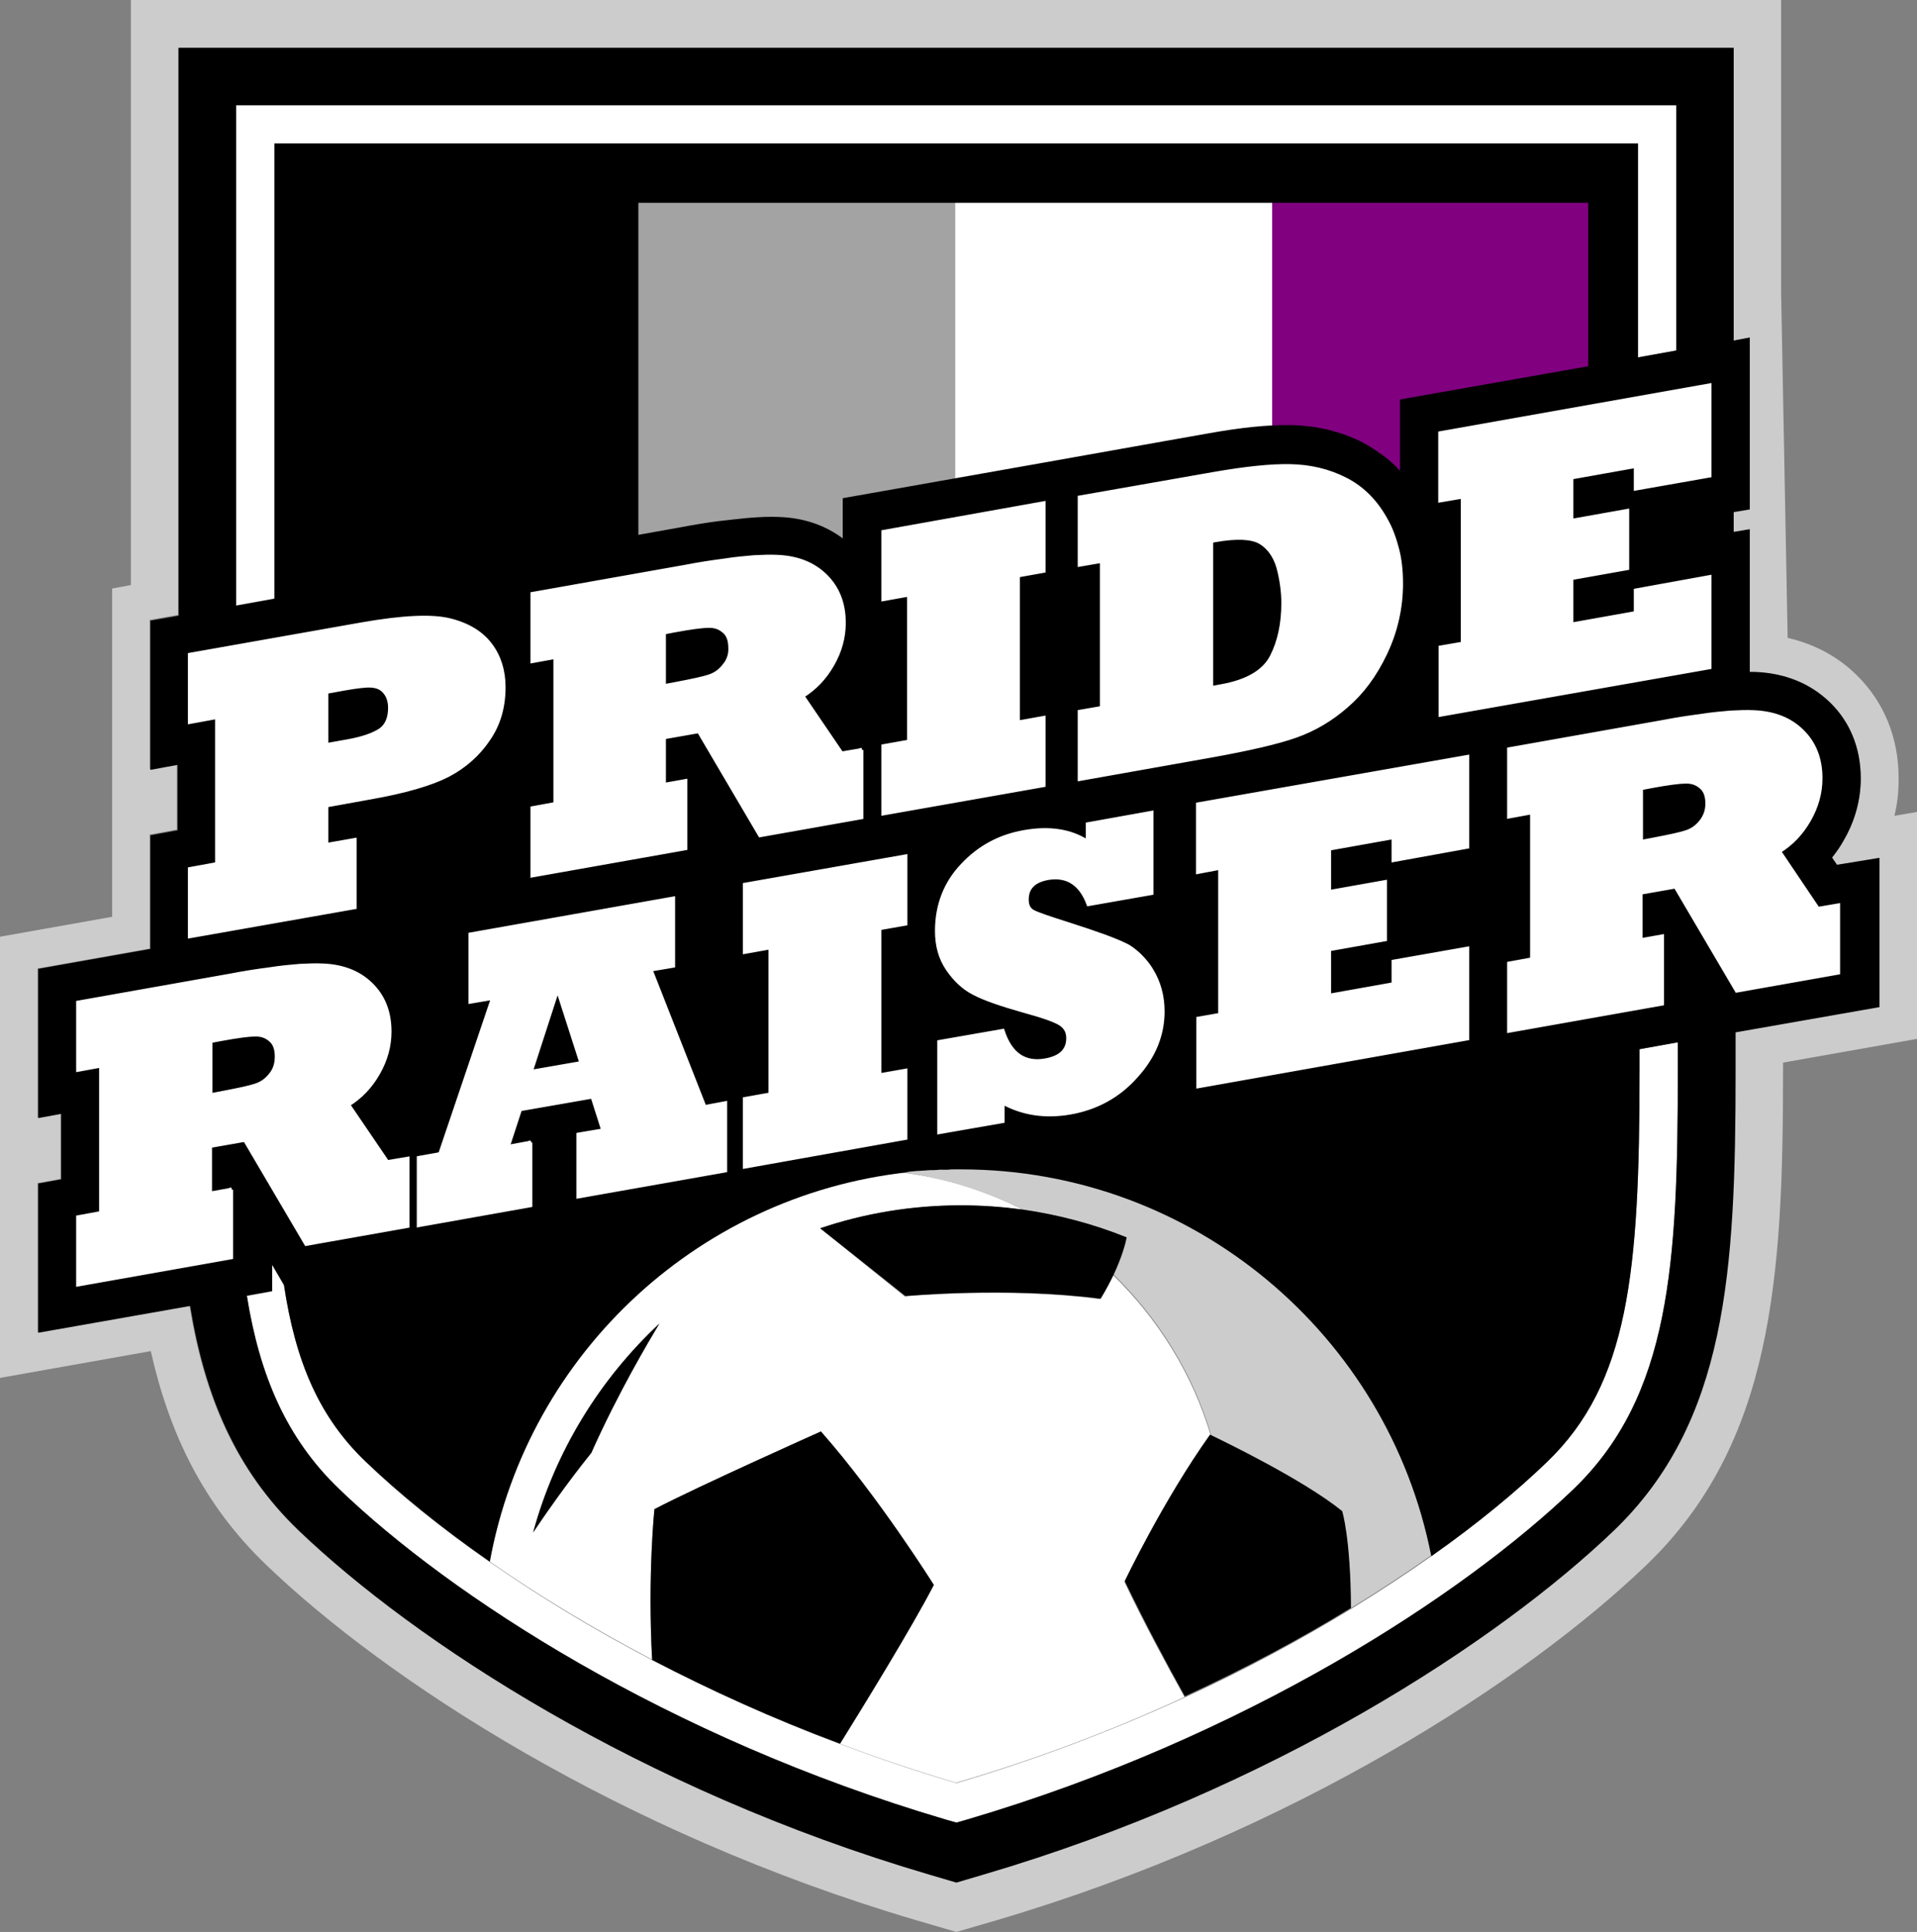
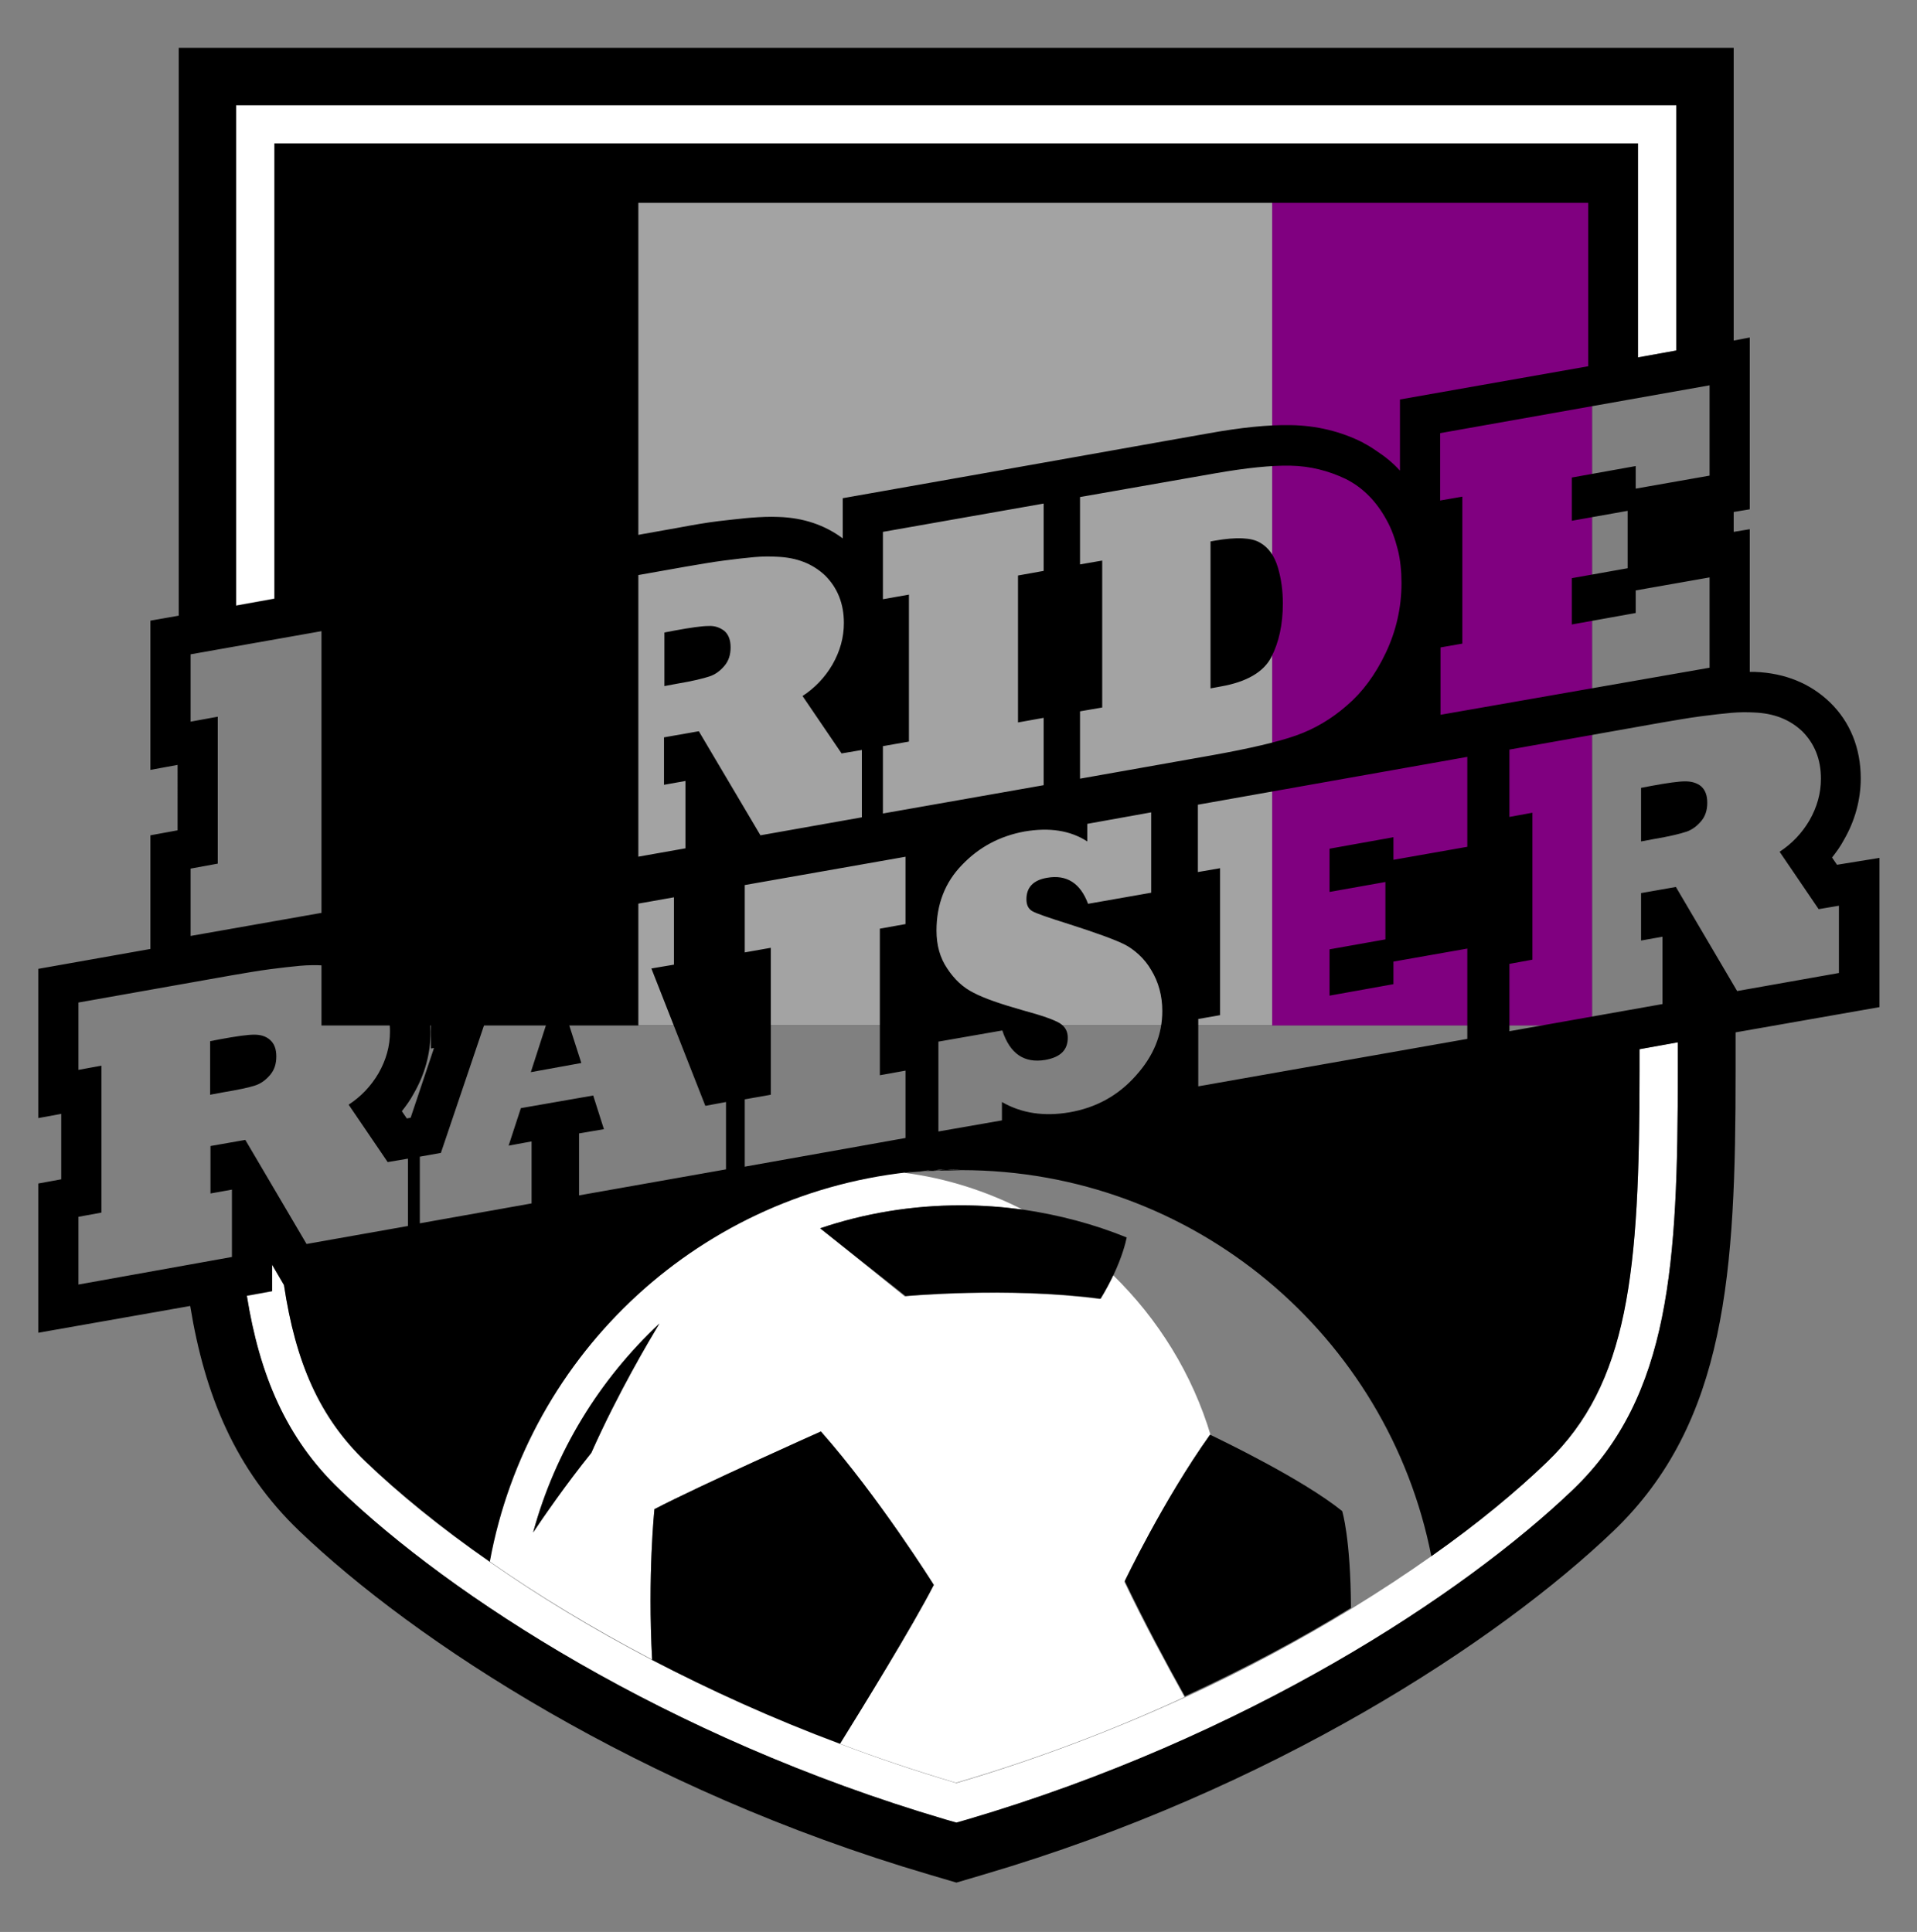
<svg xmlns="http://www.w3.org/2000/svg" aria-labelledby="mark-asexual-title" class="prideraiser-mark prideraiser-mark--asexual" viewBox="0 0 500.9 504.9">
  <rect x="0" y="0" width="500.9" height="504.9" fill="#808080" stroke="none" />
  <title id="mark-asexual-title">
  Asexual Prideraiser Logo
 </title>
-   <path d="M500.9 212.2l-5.9 1c.8-3.2 1.1-6.4 1.1-9.8 0-10.6-3.8-20-11.1-27.1-4.9-4.8-11-8-17.9-9.6l-1.7-90.1V0H34.2v152.9l-4.9.9v85.8L0 244.8v115.3l39.4-7c4.8 21.4 13.7 40.1 30.2 55.9 31.1 29.9 92.1 69.9 169.7 92.8l10.6 3.1 10.6-3.1c77.6-22.9 138.6-62.9 169.7-92.8 33.1-31.8 35.7-75.4 35.7-129.1v-2.2l35-6.2v-59.3zm-10 50.9l-37.6 6.6v10.2c0 52.4-2.3 91.6-31.9 120.1-30.1 28.9-89.1 67.6-164.6 89.8l-7.1 2.1-7.1-2.1c-75.5-22.2-134.5-61-164.6-89.8-16.7-16-24.7-35.5-28.5-58.8l-39.7 7v-39l6-1.1V291l-6 1.1v-39l29.3-5.2v-29.8l7.1-1.3v-17.1l-7.1 1.3v-39l7.4-1.3V12.5H453V89l4.2-.7v44.9l-4.2.7v5.2l4.2-.7v37.3h1.4c7.8.3 14.4 2.9 19.5 7.9 5.3 5.2 8.1 12 8.1 19.9 0 5.6-1.5 11.1-4.4 16.1-.9 1.6-2 3.2-3.1 4.6l1.3 1.9 10.9-1.9v38.9z" fill="#ccc" />
  <path d="M438.4 272.4l-10 1.8v5.8c0 52.5-2.9 81.5-24.2 102.1-8 7.7-18.2 16.1-30.2 24.6-6.5 4.6-13.5 9.2-21 13.8-13 7.9-27.5 15.8-43.4 23.1-18.3 8.4-38.3 16.1-59.7 22.4-10.5-3.1-20.6-6.5-30.3-10.2-17.7-6.6-34.1-14.1-49.1-21.9-15.9-8.3-30.1-17-42.4-25.6-13.1-9.1-24-18-32.5-26.2-12.2-11.7-18.3-26.2-21.4-46.2l-3.1-5.3v6.9l-6.6 1.2c3.3 20.6 10.2 37.2 24.2 50.6 28.8 27.6 85.5 64.8 158.4 86.3l2.8.8 2.8-.8c72.9-21.5 129.6-58.6 158.4-86.3 25.4-24.4 27.3-59.1 27.3-109.3v-7.6zM71.7 37.5H428v55.9l10-1.8V27.5H61.7v130.7l10-1.8V37.5z" fill="#fff" />
  <rect fill="#000" height="220" width="332.0" x="84.0" y="48" />
  <rect fill="#a3a3a3" height="220" width="249.2" x="166.8" y="48" />
-   <rect fill="#fff" height="220" width="166.4" x="249.6" y="48" />
  <rect fill="purple" height="220" width="83.6" x="332.4" y="48" />
-   <rect fill="#000" height="50" width="20" x="100" y="265" />
  <path d="M478.7 224.1c1.1-1.4 2.2-2.9 3.1-4.6 2.9-5 4.4-10.5 4.4-16.1 0-7.9-2.8-14.8-8.1-19.9-5.1-4.9-11.7-7.6-19.5-7.9h-1.4v-37.3l-4.2.7v-5.2l4.2-.7V88.2l-4.2.8V12.5H46.7v148.4l-7.4 1.3v39l7.1-1.3V217l-7.1 1.3V248L10 253.2v39l6-1.1v17.1l-6 1.1v39l39.7-7c3.8 23.3 11.8 42.8 28.5 58.8 30.1 28.8 89.1 67.6 164.6 89.8l7.1 2.1 7.1-2.1c75.5-22.2 134.5-61 164.6-89.8 29.6-28.4 31.9-67.7 31.9-120.1v-10.2l37.6-6.6v-39L480 226l-1.3-1.9zm-374.4 25.6c-1.3-1.2-2.7-2.3-4.1-3.3l3.2-.6v-28c8-1.6 14.1-3.6 18.6-6 2.4-1.3 4.6-2.7 6.6-4.4v24.8l-16 2.8v39l.8-.1-6.1 18.2-1 .2-1.3-1.9c1.1-1.4 2.2-2.9 3.1-4.6 2.9-5 4.4-10.5 4.4-16.1-.1-8-2.9-14.8-8.2-20zm-11.4-30.3V237l-43.1 7.6V227l7.1-1.3v-38.4l-7.1 1.3V171l45.2-8c10.4-1.8 18-2.2 22.8-1 4.8 1.2 8.3 3.4 10.6 6.5 2.3 3.1 3.4 6.8 3.4 11 0 5.2-1.3 9.7-4 13.6-2.7 3.9-6.2 7.1-10.6 9.4-4.3 2.3-11 4.2-20.1 5.8l-11.5 2v10.3l7.3-1.2zM415.1 95.7l-49.3 8.7V123c-1.8-2-3.9-3.7-6.2-5.2-1-.7-2.1-1.4-3.3-2l-.1-.1c-5.9-3-12.3-4.5-19-4.6-5.8-.1-12.9.6-21.7 2.2l-11.3 2-32.6 5.8-22 3.9-29.4 5.2v10.5c-4.7-3.5-10.3-5.4-16.8-5.6-2.2-.1-4.6 0-7.2.2-.4 0-.8.1-1.2.1-2.1.2-4.6.5-7.3.8-3.2.4-6.7 1-10.4 1.7l-37.6 6.7-11.1 2v8.7c-2.5-1.4-5.3-2.5-8.4-3.3-6.4-1.5-15-1.3-27.1.9l-8.9 1.6V53H415v42.7zM282.2 203.5v-17.6l5.8-1v-38.4l-5.8 1v-17.6l35.3-6.2c8-1.4 14.6-2.1 19.7-2 5.1.1 9.9 1.3 14.5 3.5 4.5 2.3 8 5.9 10.6 10.7 1.3 2.3 2.2 4.9 2.9 7.6s1 5.8 1 8.9c0 6.4-1.4 12.5-4.1 18.2-2.7 5.7-6.1 10.3-10.2 13.8-4 3.5-8.4 6.1-13.2 7.8-4.8 1.7-12.1 3.4-22.1 5.2l-34.4 6.1zm-9.5-15.9v17.6l-42 7.4V195l6.8-1.2v-38.4l-6.8 1.2V139l42-7.4v17.6l-6.7 1.2v38.4l6.7-1.2zm-90.1 3.5l-9.1 1.6v12.4l5.6-1v17.6l-40 7.1v-17.6l6-1.1v-38.4l-6 1.1v-17.6l40-7.1c3.6-.6 6.9-1.2 10-1.6 3.1-.4 5.7-.7 7.9-.9 2.2-.2 4.2-.2 6-.1 5.2.2 9.3 1.8 12.6 4.9 3.2 3.2 4.9 7.3 4.9 12.4 0 3.8-1 7.4-3 10.9-2 3.4-4.6 6.1-7.8 8.2l10.2 15 5.3-.9v17.6l-26.5 4.7-16.1-27.2zm-73 111.2l5.6-1 13.8-40.8-5.9 1v-17.6l53-9.4v17.6l-5.9 1 14.1 35.9 5.4-1v17.6l-38.4 6.8v-16.2l6.5-1.1-2.8-8.8-18.9 3.3-3.2 9.8 6-1.1v16.2l-29.2 5.2v-17.4zm85 2.6v-17.6l6.8-1.2v-38.4l-6.8 1.2v-17.6l42-7.4v17.6l-6.7 1.2V281l6.7-1.2v17.6l-42 7.5zm50.7-32.7l16.6-2.9c2 6.1 5.7 8.6 11.2 7.7 4-.7 5.9-2.6 5.9-5.8 0-1.7-.7-2.9-2.1-3.8-1.5-.9-4.6-2-9.4-3.3-6-1.7-10.4-3.2-13.2-4.7-2.6-1.3-4.9-3.4-6.8-6.3-1.9-2.8-2.8-6.1-2.8-9.9 0-6.8 2.2-12.6 6.7-17.2 4.4-4.6 9.8-7.5 16.3-8.7 6.5-1.1 11.9-.3 16.4 2.6v-4.6l16.7-3v21l-16.5 2.9c-2-5.4-5.6-7.7-10.7-6.8-3.6.6-5.4 2.5-5.4 5.6 0 1.5.5 2.5 1.5 3.1 1 .6 4.2 1.7 9.6 3.4 7.2 2.3 12.1 4.1 14.5 5.3 1.2.6 2.5 1.5 3.8 2.7 1.3 1.2 2.4 2.6 3.2 4 1.9 3.1 2.9 6.7 2.9 10.7 0 6.2-2.3 11.8-6.9 16.9-4.6 5.2-10.4 8.4-17.4 9.6-6.5 1.1-12.4.3-17.6-2.7v4.8l-16.6 2.9v-23.5zm138.1-50.9l-19.3 3.4v-5.9l-16.7 3v11.3l14.6-2.6v15l-14.6 2.6v12.1l16.7-3v-5.9l19.3-3.4v23.6l-70.3 12.4v-17.6l5.7-1v-38.4l-5.8 1v-17.6l70.4-12.5v23.5zm-7-34.5v-17.6l5.7-1v-38.4l-5.8 1v-17.6l70.4-12.5v23.6l-19.3 3.4v-5.9l-16.7 3v11.3l14.6-2.6v15l-14.6 2.6v12.1l16.7-3v-5.9l19.3-3.4v23.6l-70.3 12.3zM61.7 27.5H438v64.1l-10 1.8V37.5H71.7v119l-10 1.8V27.5zM20.5 335.7V318l6-1.1v-38.4l-6 1.1V262l40-7.1c3.6-.6 6.9-1.2 10-1.6 3.1-.4 5.7-.7 7.9-.9 2.2-.2 4.2-.2 6-.1 5.2.2 9.3 1.8 12.6 4.9 3.2 3.2 4.9 7.3 4.9 12.4 0 3.8-1 7.4-3 10.9-2 3.4-4.6 6.1-7.8 8.2l10.2 15 5.3-.9v17.6l-26.5 4.7-16-27.2-9.1 1.6v12.4l5.6-1v17.6l-40.1 7.2zm390.6 53.5c-28.8 27.6-85.5 64.8-158.4 86.3l-2.8.8-2.8-.8c-72.9-21.5-129.6-58.6-158.4-86.3-14-13.4-20.9-30-24.2-50.6l6.6-1.2v-6.9l3.1 5.3c3 20.1 9.2 34.6 21.4 46.2 8.5 8.1 19.4 17.1 32.5 26.2 10-54.7 55.6-96.9 111.8-102h.3c1-.1 2.1-.2 3.1-.2h.6c1-.1 1.9-.1 2.9-.1h.8c1.2 0 2.4-.1 3.6-.1 60.8 0 111.5 43.4 122.8 100.9 12.1-8.5 22.2-16.9 30.2-24.6 21.4-20.5 24.2-49.6 24.2-102.1v-5.8l10-1.8v7.5c0 50.2-1.9 84.9-27.3 109.3zm69.3-134.9l-26.5 4.7-16-27.2-9.1 1.6v12.4l5.6-1v17.6l-40 7.1v-17.6l6-1.1v-38.4l-6 1.1v-17.6l40-7.1c3.6-.6 6.9-1.2 10-1.6 3.1-.4 5.7-.7 7.9-.9 2.2-.2 4.2-.2 6-.1 5.2.2 9.3 1.8 12.6 4.9 3.2 3.2 4.9 7.3 4.9 12.4 0 3.8-1 7.4-3 10.9-2 3.4-4.6 6.1-7.8 8.2l10.2 15 5.3-.9v17.6z" />
  <path d="M66.6 283.7c1.6-.5 2.9-1.5 4-2.8 1.1-1.3 1.6-2.9 1.6-4.8s-.5-3.3-1.6-4.3-2.5-1.4-4.2-1.4c-1.6 0-4.6.4-8.9 1.2l-2.6.5v14l3.2-.6c4.2-.7 7-1.3 8.5-1.8zm373.7-79.5c-1.6 0-4.6.4-8.9 1.2l-2.6.5v14l3.2-.6c4.2-.7 7-1.4 8.5-1.9 1.6-.5 2.9-1.5 4-2.8 1.1-1.3 1.6-2.9 1.6-4.8s-.5-3.3-1.6-4.3c-1.1-.9-2.5-1.3-4.2-1.3zm-288.4 73.6l-6.2-19.3-7 21.7zm-52.4-87c1.7-1.2 2.5-3.2 2.5-5.8 0-1.7-.5-3.1-1.4-4.2-.9-1-2.1-1.5-3.5-1.6-1.4-.1-3.8.2-7.2.8l-4.4.8v13.8l5.6-1c3.8-.6 6.6-1.6 8.4-2.8zm85.6-27.2c-1.6 0-4.6.4-8.9 1.2l-2.6.5v14l3.2-.6c4.2-.7 7-1.4 8.5-1.9 1.6-.5 2.9-1.5 4-2.8 1.1-1.3 1.6-2.9 1.6-4.8s-.5-3.3-1.6-4.3c-1.2-.9-2.5-1.4-4.2-1.3zm147.1 8.1c2-3.9 3-8.6 3-14 0-3.2-.4-6.4-1.3-9.4s-2.4-5.2-4.7-6.5c-2.2-1.3-6.1-1.5-11.8-.5l-1.1.2v38.4l2.7-.5c6.8-1.2 11.2-3.8 13.2-7.7z" />
  <path d="M171 394.4c11.7-6.1 43.5-20.3 43.5-20.3 15.1 17.1 29.5 40.1 29.5 40.1-5.5 10.6-18.9 32.4-24.5 41.5 9.7 3.7 19.9 7.1 30.3 10.2 21.5-6.3 41.5-14 59.7-22.4-4.7-8.5-10.7-19.5-15.7-30.1 0 0 10.1-21.2 22.3-38.3 0 0 .1.1.3.2-4.8-16.2-13.8-30.6-25.6-42.1-.9 1.9-2 4.1-3.4 6.3-24.1-3.2-51-.7-51-.7L214.3 321c11.6-3.9 24-6 36.8-6 5.5 0 10.8.4 16.1 1.1-9.5-4.8-19.9-8.2-30.9-9.6 1.2-.1 2.3-.3 3.5-.4-56.3 5-101.8 47.3-111.8 102 12.3 8.6 26.6 17.3 42.4 25.6-1.2-22.1.6-39.3.6-39.3zm-31.7 6.1c5.7-21.2 17.4-40.1 33-54.6-2.7 4.4-10.7 17.8-17.8 33.8-6.7 8.4-12.6 17-15.2 20.8zm111.8-94.9c-1.2 0-2.4 0-3.6.1 1.2 0 2.4-.1 3.6-.1zm-7.2.2c1-.1 1.9-.1 2.9-.1-1 .1-1.9.1-2.9.1zm-3.8.3c1-.1 2.1-.2 3.1-.2-1 .1-2 .1-3.1.2z" fill="#fff" />
-   <path d="M267.2 316.1c9.4 1.3 18.5 3.8 27.1 7.2-.3 1.5-1.2 5-3.4 9.7 11.8 11.5 20.8 25.9 25.6 42.1 2.9 1.4 23.9 11.5 34.1 19.9 0 0 2.2 6.9 2.3 25.3 7.5-4.6 14.5-9.2 21-13.8-11.3-57.5-62-100.9-122.8-100.9-1.2 0-2.4 0-3.6.1h-.8c-1 0-1.9.1-2.9.1h-.6c-1 .1-2.1.1-3.1.2h-.3c-1.2.1-2.3.2-3.5.4 11 1.6 21.4 4.9 30.9 9.7z" fill="#ccc" />
  <path d="M214.5 374.1s-31.8 14.2-43.5 20.3c0 0-1.8 17.2-.6 39.4 15 7.8 31.4 15.3 49.1 21.9 5.6-9 19.1-30.9 24.5-41.5 0 0-14.4-23-29.5-40.1zm-75.2 26.4c2.5-3.8 8.4-12.4 15.2-20.8 7.1-15.9 15.1-29.3 17.8-33.8-15.6 14.6-27.2 33.4-33 54.6zm127.9-84.4c-5.3-.7-10.6-1.1-16.1-1.1-12.9 0-25.3 2.1-36.8 6l22.3 17.7s26.8-2.5 51 .7c1.4-2.3 2.5-4.4 3.4-6.3 2.2-4.7 3.1-8.2 3.4-9.7-8.6-3.5-17.7-5.9-27.2-7.3zm49.3 59c-.2-.1-.3-.2-.3-.2-12.2 17.1-22.3 38.3-22.3 38.3 5.1 10.6 11 21.7 15.7 30.1 15.8-7.3 30.4-15.1 43.4-23.1-.1-18.4-2.3-25.3-2.3-25.3-10.3-8.3-31.3-18.4-34.2-19.8z" />
-   <path d="M96.9 208.4c9.1-1.6 15.8-3.6 20.1-5.8 4.4-2.3 8-5.5 10.6-9.4 2.7-3.9 4-8.4 4-13.6 0-4.2-1.1-7.9-3.4-11-2.3-3.1-5.8-5.3-10.6-6.5-4.8-1.2-12.4-.8-22.8 1l-45.2 8v17.6l7.1-1.3v38.4l-7.1 1.3v17.6l43.1-7.6v-17.6l-7.4 1.3v-10.3l11.6-2.1zm-11.5-27.6l4.4-.8c3.4-.6 5.8-.9 7.2-.8 1.5.1 2.7.6 3.5 1.6.9 1 1.4 2.4 1.4 4.2 0 2.6-.8 4.6-2.5 5.8-1.8 1.2-4.6 2.2-8.5 2.9l-5.6 1v-13.9zM225.2 196l-5.3.9-10.2-15c3.2-2 5.8-4.7 7.8-8.2 2-3.5 3-7.1 3-10.9 0-5.1-1.6-9.2-4.9-12.4-3.2-3.1-7.4-4.7-12.6-4.9-1.8-.1-3.8 0-6 .1-2.2.2-4.8.4-7.9.9-3.1.4-6.4.9-10 1.6l-40 7.1v17.6l6-1.1v38.4l-6 1.1v17.6l40-7.1v-17.6l-5.6 1v-12.4l9.1-1.6 16 27.2 26.5-4.7V196zm-36-22c-1.1 1.4-2.4 2.3-4 2.8-1.5.5-4.3 1.1-8.5 1.9l-3.2.6v-14l2.6-.5c4.3-.8 7.3-1.2 8.9-1.2 1.7-.1 3.1.4 4.2 1.4 1.1.9 1.6 2.4 1.6 4.3.1 1.8-.5 3.4-1.6 4.7zm83.5-24.8v-17.7l-41.9 7.5v17.6l6.7-1.2v38.4l-6.7 1.2v17.6l41.9-7.4v-17.6l-6.7 1.2v-38.4zm65.9 43.1c4.8-1.7 9.2-4.3 13.2-7.8 4.1-3.5 7.5-8.1 10.2-13.8 2.7-5.7 4.1-11.8 4.1-18.2 0-3.2-.3-6.2-1-8.9s-1.6-5.3-2.9-7.6c-2.6-4.8-6.1-8.4-10.6-10.7-4.5-2.3-9.3-3.4-14.5-3.5-5.1-.1-11.6.6-19.7 2l-35.3 6.2v17.6l5.8-1V185l-5.8 1v17.6l34.3-6.1c10-1.8 17.4-3.5 22.2-5.2zm-22.2-50.9l1.1-.2c5.6-1 9.6-.8 11.8.5 2.2 1.3 3.8 3.5 4.7 6.5.8 3 1.3 6.2 1.3 9.4 0 5.4-1 10.1-3 14-2 3.9-6.4 6.5-13.1 7.7l-2.7.5v-38.4zm130.3 33v-23.6l-19.3 3.5v5.9l-16.8 3v-12.1l14.6-2.6v-15l-14.6 2.6v-11.3l16.8-3v5.9l19.3-3.4v-23.6l-70.4 12.5v17.6l5.9-1v38.4l-5.8 1v17.6zM60.5 310.9l-5.6 1v-12.4l9.1-1.6 16 27.2 26.5-4.7v-17.6l-5.3.9-10.2-15c3.2-2 5.8-4.7 7.8-8.2 2-3.5 3-7.1 3-10.9 0-5.1-1.6-9.2-4.9-12.4-3.2-3.1-7.4-4.7-12.6-4.9-1.8-.1-3.8 0-6 .1-2.2.2-4.8.4-7.9.9-3.1.4-6.4.9-10 1.6l-40 7.1v17.6l6-1.1V317l-6 1.1v17.6l40-7.1v-17.7zM55 272.1l2.6-.5c4.3-.8 7.3-1.2 8.9-1.2 1.7-.1 3.1.4 4.2 1.4 1.1.9 1.6 2.4 1.6 4.3s-.5 3.5-1.6 4.8c-1.1 1.4-2.4 2.3-4 2.8-1.5.5-4.3 1.1-8.5 1.9l-3.2.6v-14.1zm83.7 26.5l-6 1.1 3.2-9.8 18.9-3.3 2.8 8.8-6.5 1.1v16.2l38.4-6.8v-17.6l-5.4 1-14.1-35.9 5.9-1v-17.6l-53 9.4v17.6l5.9-1-13.8 40.8-5.6 1v17.6l29.2-5.2v-16.4zm7-40.1l6.2 19.3-13.2 2.3 7-21.6zm90.9 21.3l-6.8 1.2v-38.4l6.8-1.2v-17.6l-42 7.4v17.6l6.7-1.2V286l-6.7 1.2v17.7l42-7.5zm25.3 8.3c5.3 2.9 11.1 3.8 17.6 2.7 7-1.2 12.8-4.4 17.4-9.6 4.6-5.1 6.9-10.7 6.9-16.9 0-4-1-7.6-2.9-10.7-.8-1.4-1.9-2.7-3.2-4-1.3-1.2-2.6-2.2-3.8-2.7-2.4-1.2-7.3-3-14.5-5.3-5.4-1.7-8.6-2.8-9.6-3.4-1-.6-1.5-1.6-1.5-3.1 0-3.1 1.8-4.9 5.4-5.6 5.1-.9 8.7 1.4 10.7 6.8l16.5-2.9v-21l-16.7 3v4.6c-4.5-2.9-10-3.7-16.4-2.6-6.5 1.1-11.9 4-16.3 8.7-4.4 4.6-6.7 10.4-6.7 17.2 0 3.8.9 7.1 2.8 9.9 1.9 2.8 4.1 4.9 6.8 6.3 2.8 1.5 7.2 3 13.2 4.7 4.8 1.3 7.9 2.4 9.4 3.3 1.4.9 2.1 2.1 2.1 3.8 0 3.2-2 5.1-5.9 5.8-5.5 1-9.2-1.6-11.2-7.7l-16.6 2.9v23.6L262 293v-4.9zm51.1-77.9v17.7l5.8-1.1v38.4l-5.7 1v17.7l70.3-12.5v-23.5l-19.3 3.4v5.9l-16.8 3v-12.1l14.6-2.6v-15l-14.6 2.6v-11.3l16.8-3v6l19.3-3.5v-23.5zm151.9 12.3c3.2-2 5.8-4.7 7.8-8.2 2-3.5 3-7.1 3-10.9 0-5.1-1.6-9.2-4.9-12.4-3.2-3.1-7.4-4.7-12.6-4.9-1.8-.1-3.8 0-6 .1-2.2.2-4.8.4-7.9.9-3.1.4-6.4.9-10 1.6l-40 7.1v17.6l6-1.1v38.4l-6 1.1v17.6l40-7.1v-17.6l-5.6 1v-12.4l9.1-1.6 16 27.2 26.5-4.7v-17.6l-5.3.9-10.1-15zm-20.4-7.8c-1.1 1.4-2.4 2.3-4 2.8-1.5.5-4.3 1.1-8.5 1.9l-3.2.6v-14l2.6-.5c4.3-.8 7.3-1.2 8.9-1.2 1.7-.1 3.1.4 4.2 1.4 1.1.9 1.6 2.4 1.6 4.3s-.6 3.4-1.6 4.7z" fill="#fff" stroke="#fff" stroke-width="1px" />
</svg>